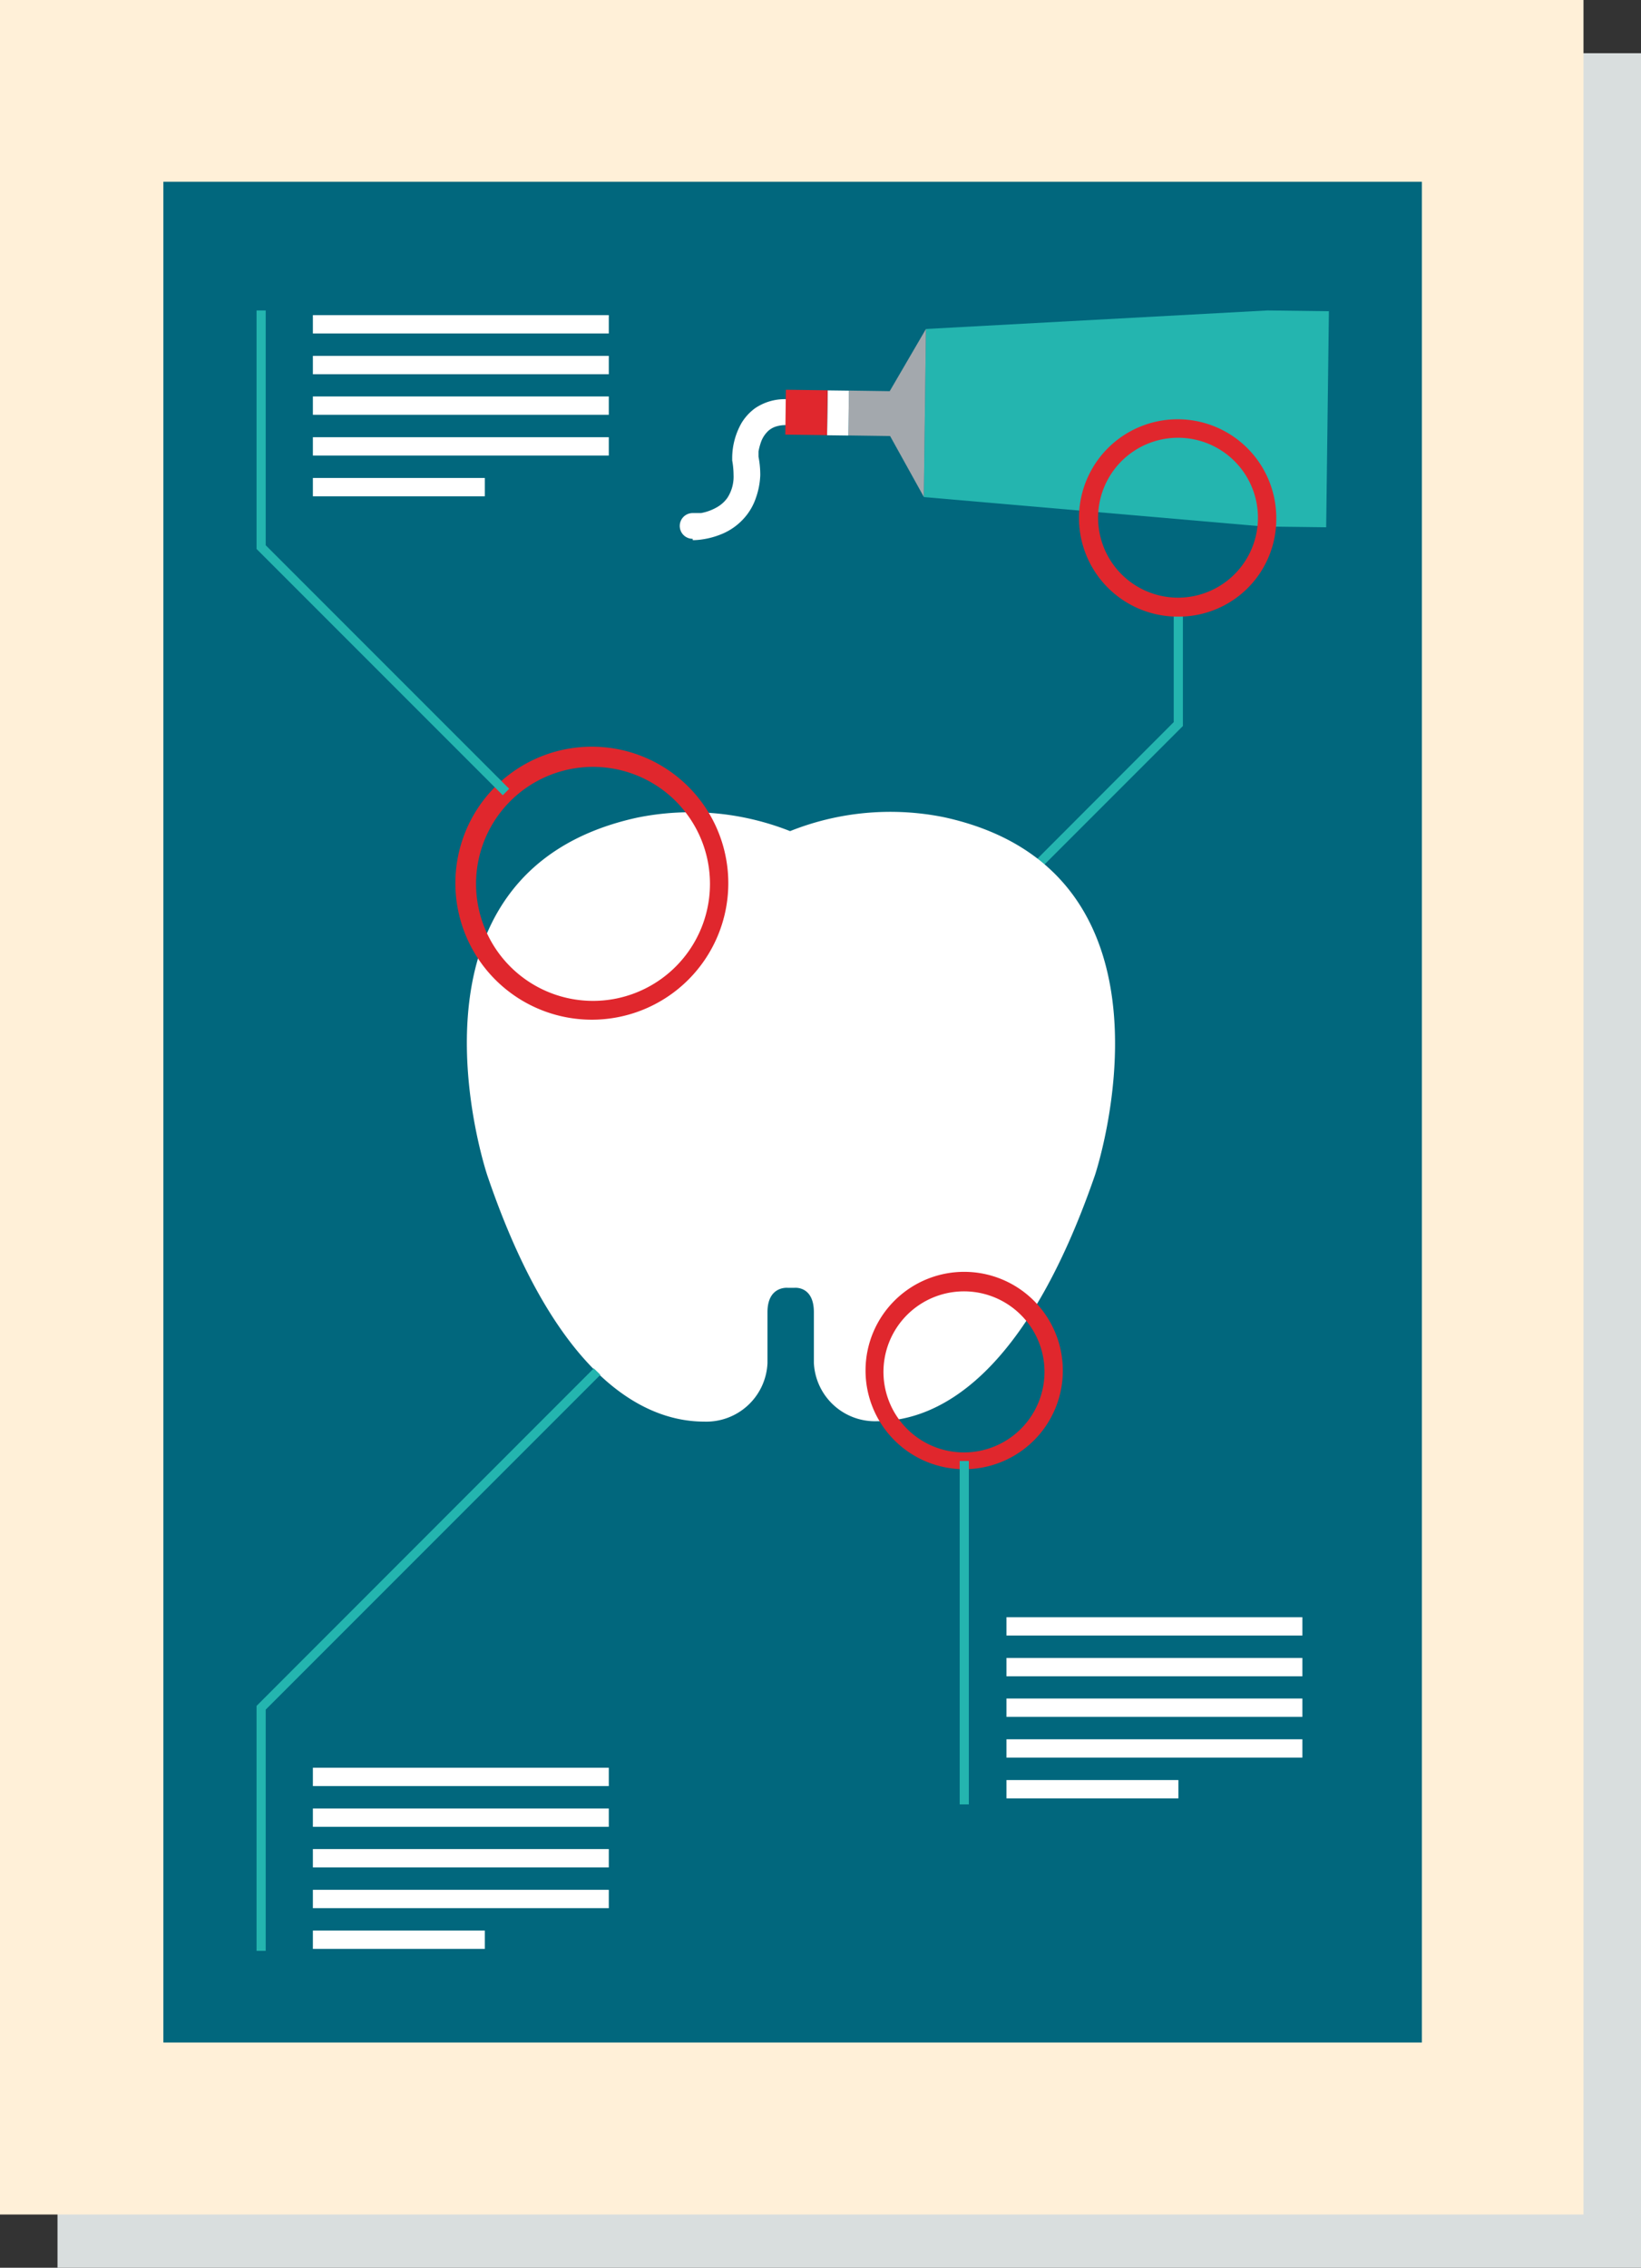
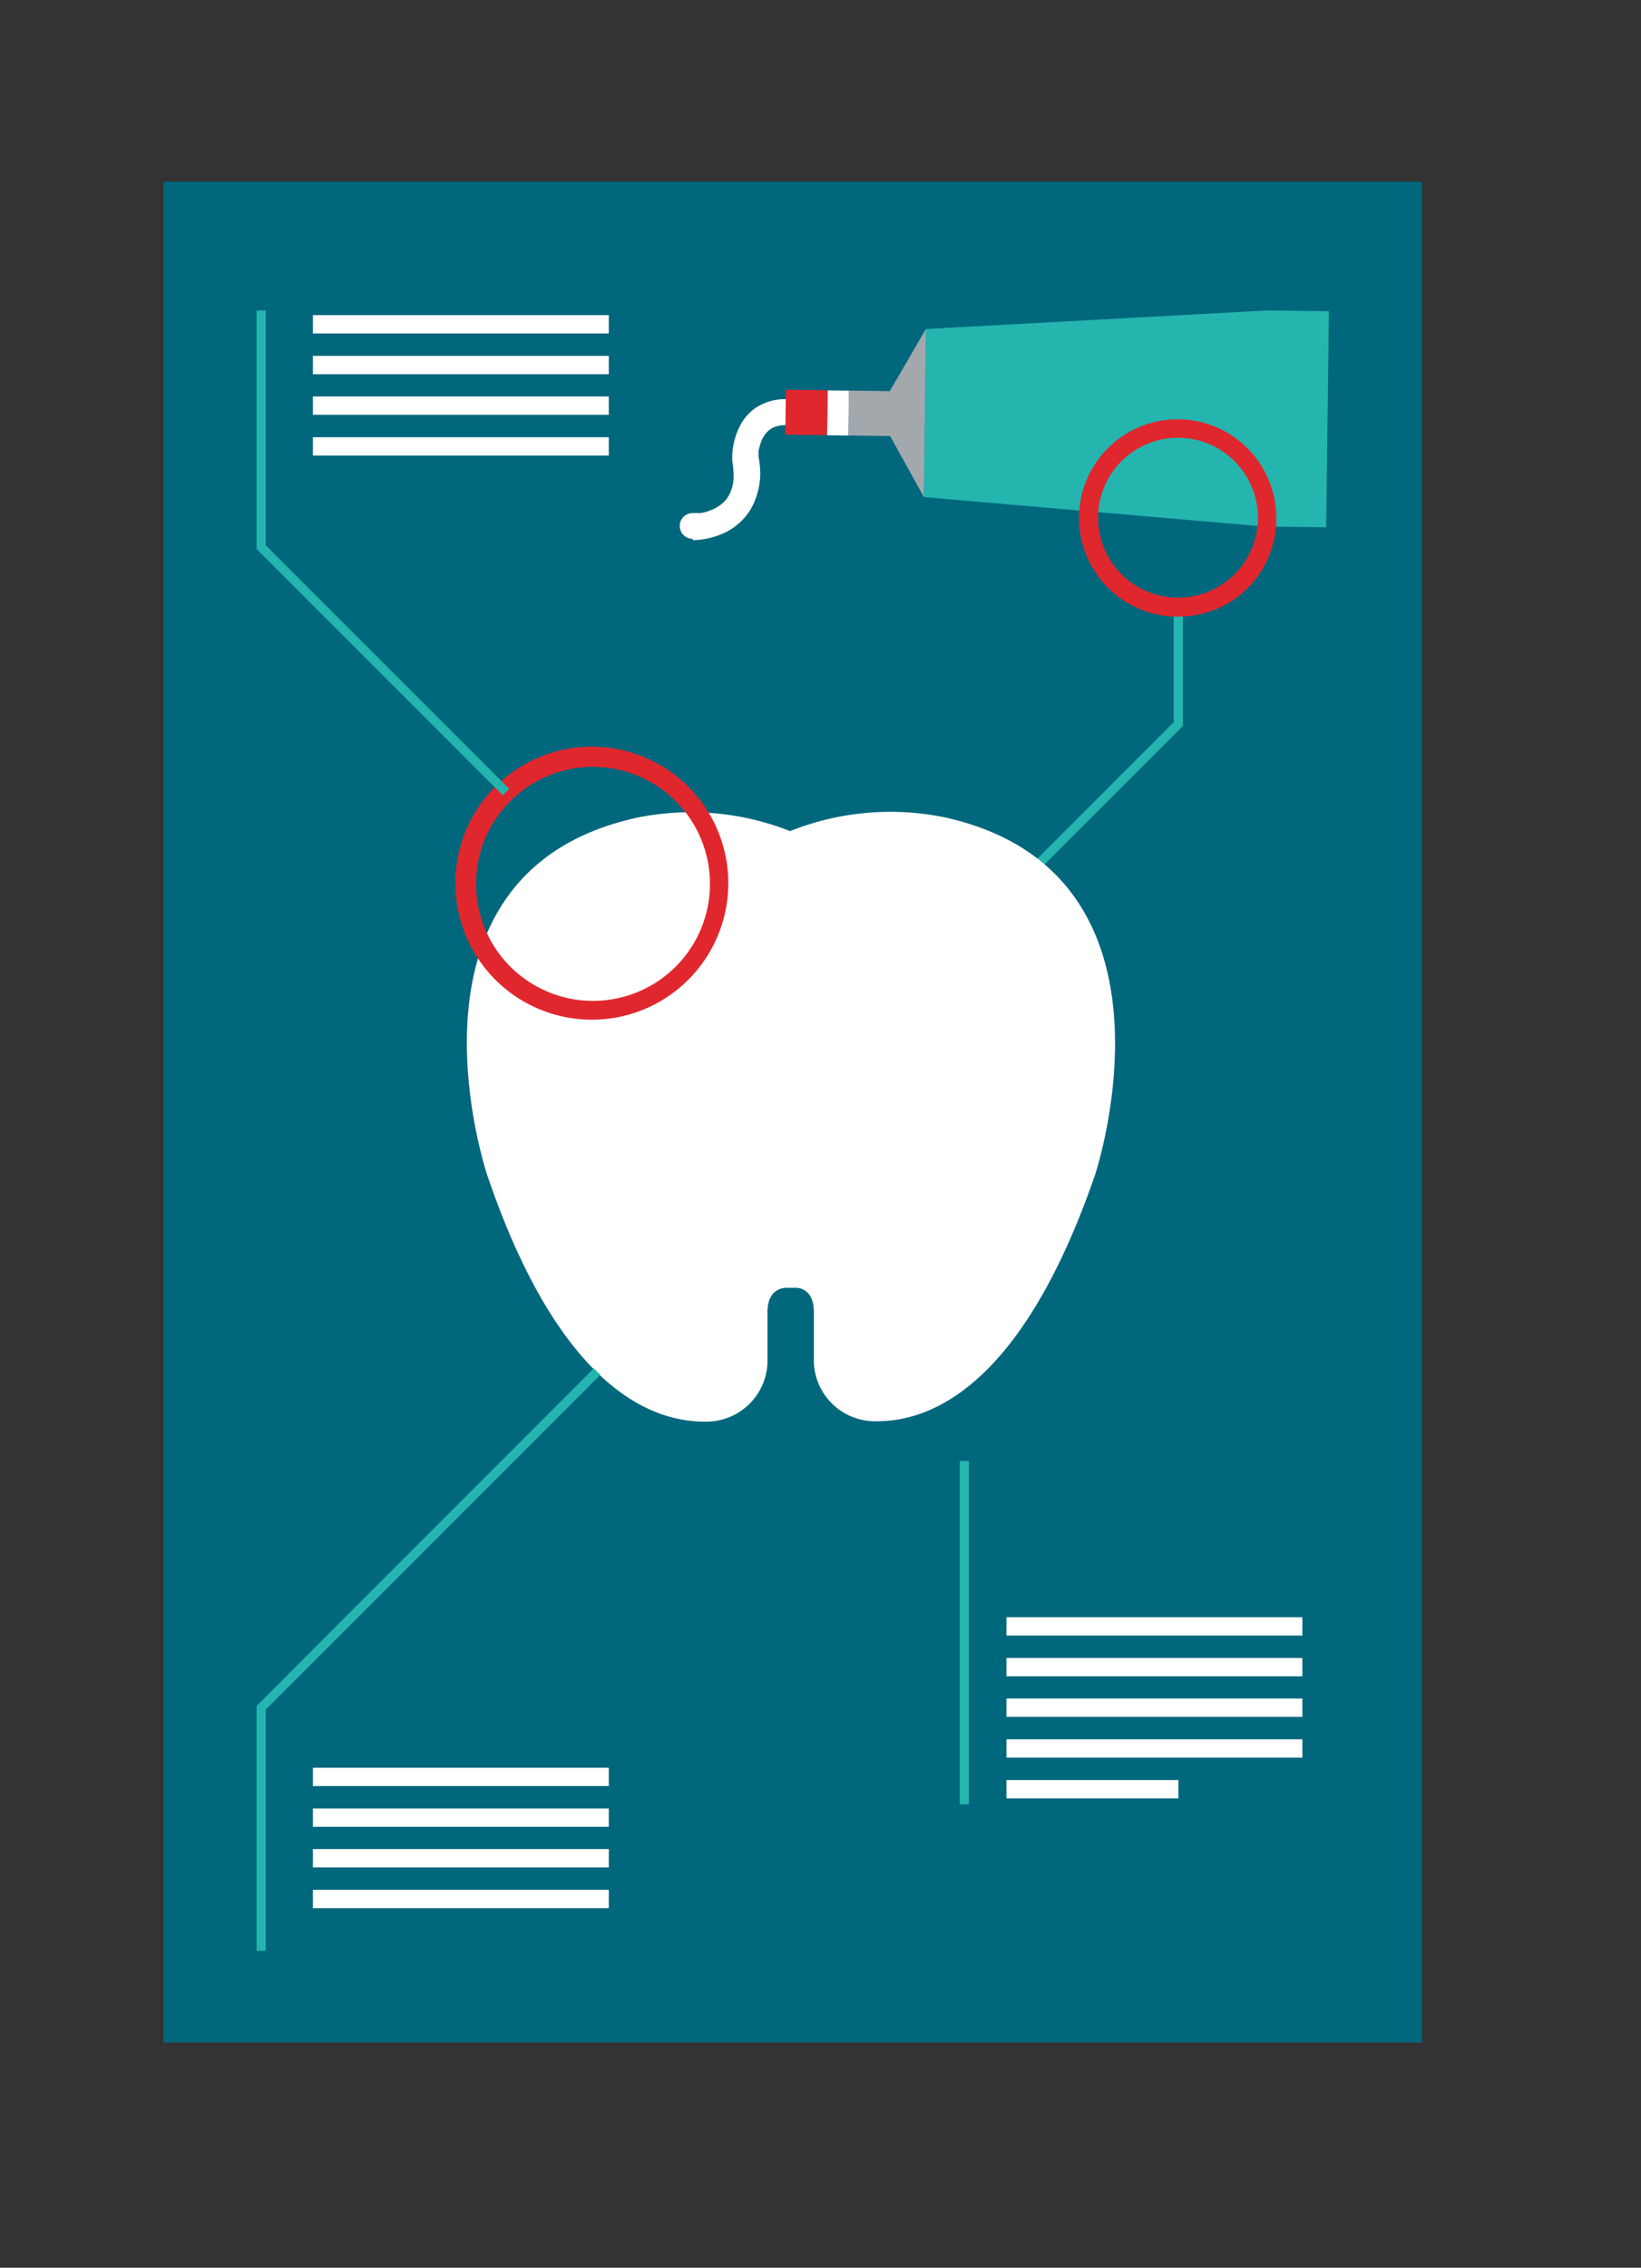
<svg xmlns="http://www.w3.org/2000/svg" viewBox="0 0 84.18 116.29">
  <rect x="0" y="0" width="84.18" height="116.29" fill="#333333" stroke="none" />
  <defs>
    <style>.cls-1{fill:#d9dede;}.cls-2{fill:#fff0d8;}.cls-3{fill:#01677d;}.cls-4{fill:#24b5af;}.cls-5{fill:#fff;}.cls-6{fill:#e0272d;}.cls-7{fill:#a3a8ad;}</style>
  </defs>
  <g id="Layer_2" data-name="Layer 2">
    <g id="Layer_1-2" data-name="Layer 1">
-       <rect class="cls-1" x="2.95" y="2.73" width="81.23" height="113.56" />
-       <rect class="cls-2" width="81.23" height="113.56" />
      <rect class="cls-3" x="8.38" y="9.32" width="64.56" height="95.42" />
      <polygon class="cls-4" points="60.21 31.15 60.21 37.03 52.98 44.27 53.31 44.6 60.68 37.23 60.68 31.15 60.21 31.15" />
      <path class="cls-5" d="M40.58,42.64a13.84,13.84,0,0,0-7.9-.71C19.76,44.76,25,60.28,25,60.28,28.51,70.59,33,72.9,36.12,72.9a3.14,3.14,0,0,0,3.25-3V67.29c0-1.37,1.05-1.25,1.05-1.25h.33s1-.12,1,1.25v2.59a3.14,3.14,0,0,0,3.25,3c3.14,0,7.61-2.31,11.17-12.62,0,0,5.19-15.52-7.73-18.35a13.87,13.87,0,0,0-7.91.71" />
      <path class="cls-6" d="M36.89,45.34h-.47a6,6,0,1,1-1.76-4.26,6,6,0,0,1,1.76,4.26h.94a7,7,0,1,0-7,6.95,7,7,0,0,0,7-6.95Z" />
-       <path class="cls-6" d="M54.05,70.34h-.47a4.13,4.13,0,1,1-1.21-2.91,4.11,4.11,0,0,1,1.21,2.91h.94a5.06,5.06,0,1,0-5.06,5,5.05,5.05,0,0,0,5.06-5Z" />
      <rect class="cls-5" x="16.05" y="16.16" width="15.18" height="0.94" />
      <rect class="cls-5" x="16.05" y="18.25" width="15.18" height="0.94" />
      <rect class="cls-5" x="16.05" y="20.33" width="15.18" height="0.94" />
      <rect class="cls-5" x="16.05" y="22.42" width="15.18" height="0.94" />
-       <rect class="cls-5" x="16.05" y="24.51" width="8.82" height="0.94" />
      <rect class="cls-5" x="16.05" y="90.65" width="15.18" height="0.94" />
      <rect class="cls-5" x="16.05" y="92.74" width="15.18" height="0.94" />
      <rect class="cls-5" x="16.05" y="94.82" width="15.18" height="0.94" />
      <rect class="cls-5" x="16.05" y="96.91" width="15.18" height="0.94" />
-       <rect class="cls-5" x="16.05" y="99" width="8.82" height="0.94" />
      <rect class="cls-5" x="51.63" y="82.93" width="15.18" height="0.94" />
      <rect class="cls-5" x="51.63" y="85.02" width="15.18" height="0.94" />
      <rect class="cls-5" x="51.63" y="87.1" width="15.18" height="0.94" />
      <rect class="cls-5" x="51.63" y="89.19" width="15.18" height="0.94" />
      <rect class="cls-5" x="51.63" y="91.28" width="8.82" height="0.94" />
      <path class="cls-5" d="M35.54,27.7v0h0v0a3.46,3.46,0,0,0,.55-.05,4,4,0,0,0,.82-.22,3.13,3.13,0,0,0,1.38-1,3,3,0,0,0,.49-.91A3.9,3.9,0,0,0,39,24.37a4.84,4.84,0,0,0-.1-1l-.65.12.66,0h0s0-.15,0-.34a3.14,3.14,0,0,1,.12-.46,1.44,1.44,0,0,1,.41-.62,1.11,1.11,0,0,1,.34-.19,1.62,1.62,0,0,1,.54-.08.66.66,0,0,0,.66-.67.65.65,0,0,0-.66-.66,2.71,2.71,0,0,0-1.58.46,2.62,2.62,0,0,0-.7.76,3.65,3.65,0,0,0-.48,1.8v.12a4.25,4.25,0,0,1,.07.74,2,2,0,0,1-.31,1.17,1.65,1.65,0,0,1-.49.46,2.54,2.54,0,0,1-.87.33l-.32,0h-.11v0h0v0h0a.66.66,0,1,0,0,1.32Z" />
      <polygon class="cls-4" points="68.03 27.04 68.17 15.96 65.02 15.92 47.5 16.87 47.39 25.49 64.82 27 68.03 27.04" />
      <polygon class="cls-7" points="47.5 16.87 45.64 20.06 43.55 20.03 43.52 22.33 45.66 22.36 47.39 25.48 47.5 16.87" />
      <rect class="cls-5" x="41.83" y="20.63" width="2.3" height="1.09" transform="translate(21.26 63.88) rotate(-89.26)" />
      <rect class="cls-6" x="40.22" y="20.08" width="2.3" height="2.14" transform="translate(19.68 62.24) rotate(-89.25)" />
      <polygon class="cls-4" points="13.16 15.92 13.16 28.15 25.79 40.78 26.12 40.45 13.63 27.96 13.63 15.92 13.16 15.92" />
      <polygon class="cls-4" points="13.63 100.04 13.63 87.67 30.8 70.5 30.46 70.17 13.16 87.48 13.16 100.04 13.63 100.04" />
      <rect class="cls-4" x="49.23" y="74.92" width="0.47" height="17.61" />
      <path class="cls-6" d="M65,26.56h-.47a4.1,4.1,0,1,1-1.2-2.91,4.1,4.1,0,0,1,1.2,2.91h.94a5.06,5.06,0,1,0-5,5.06,5,5,0,0,0,5-5.06Z" />
    </g>
  </g>
</svg>